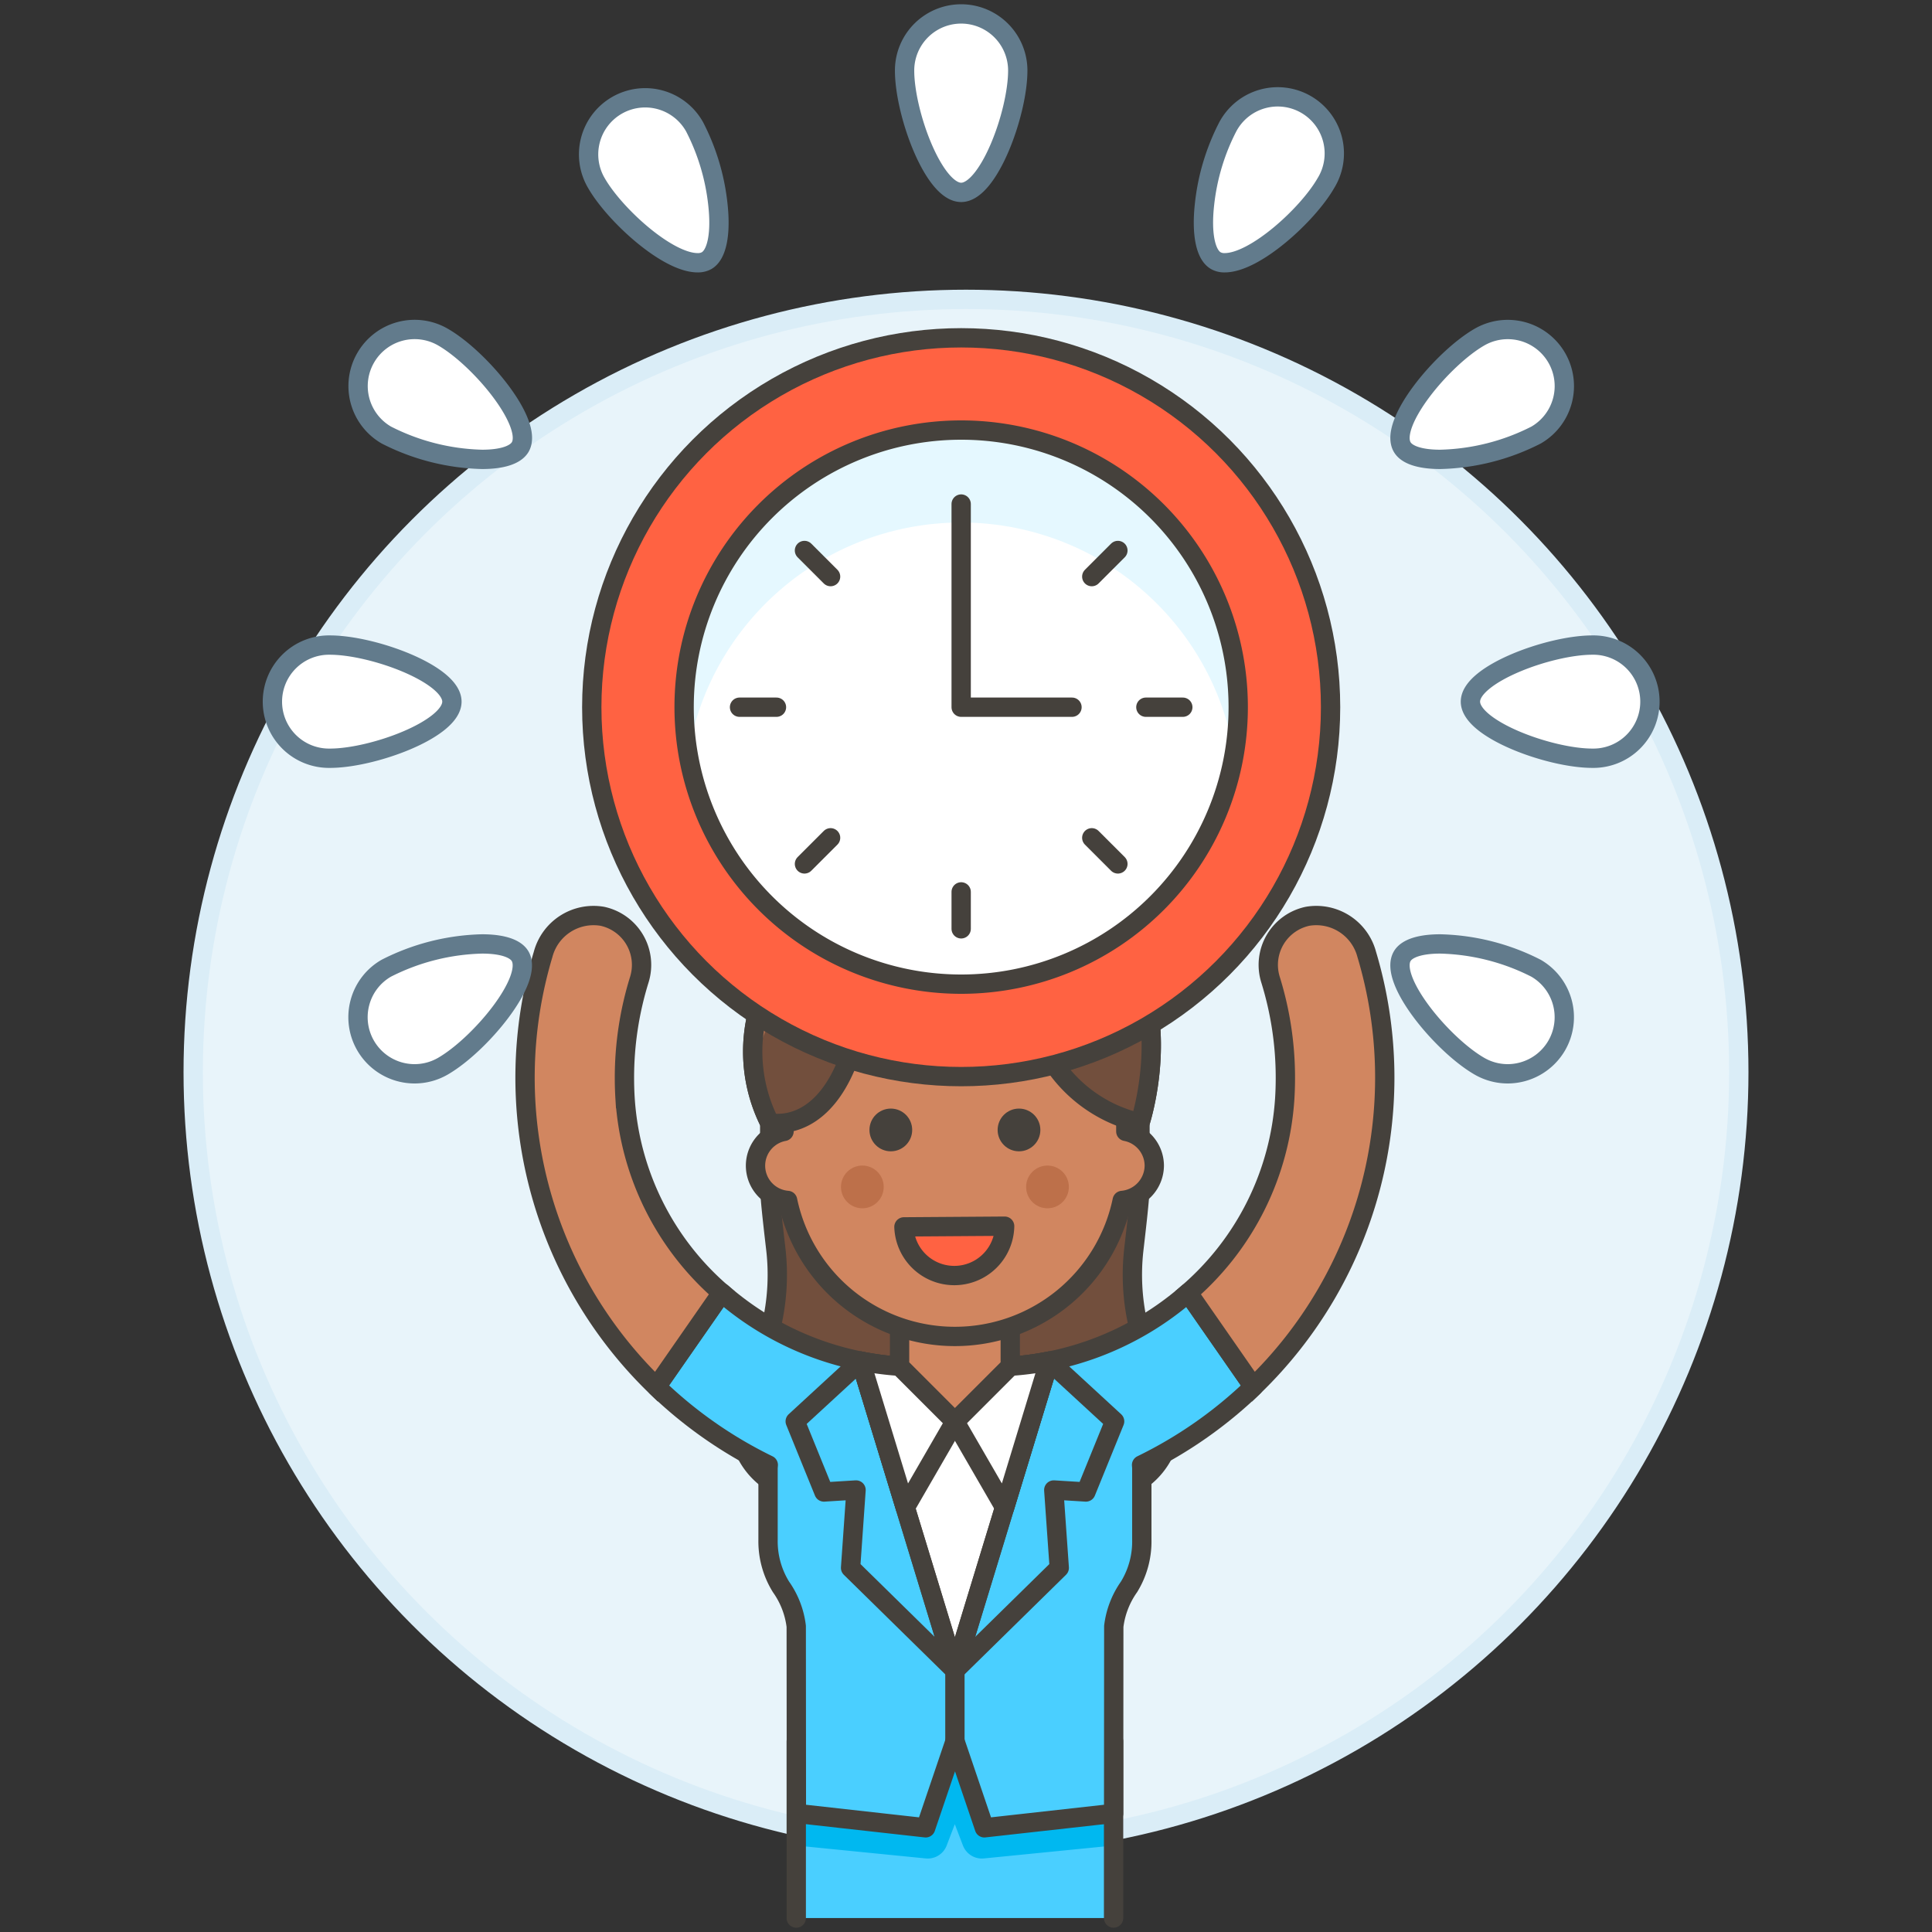
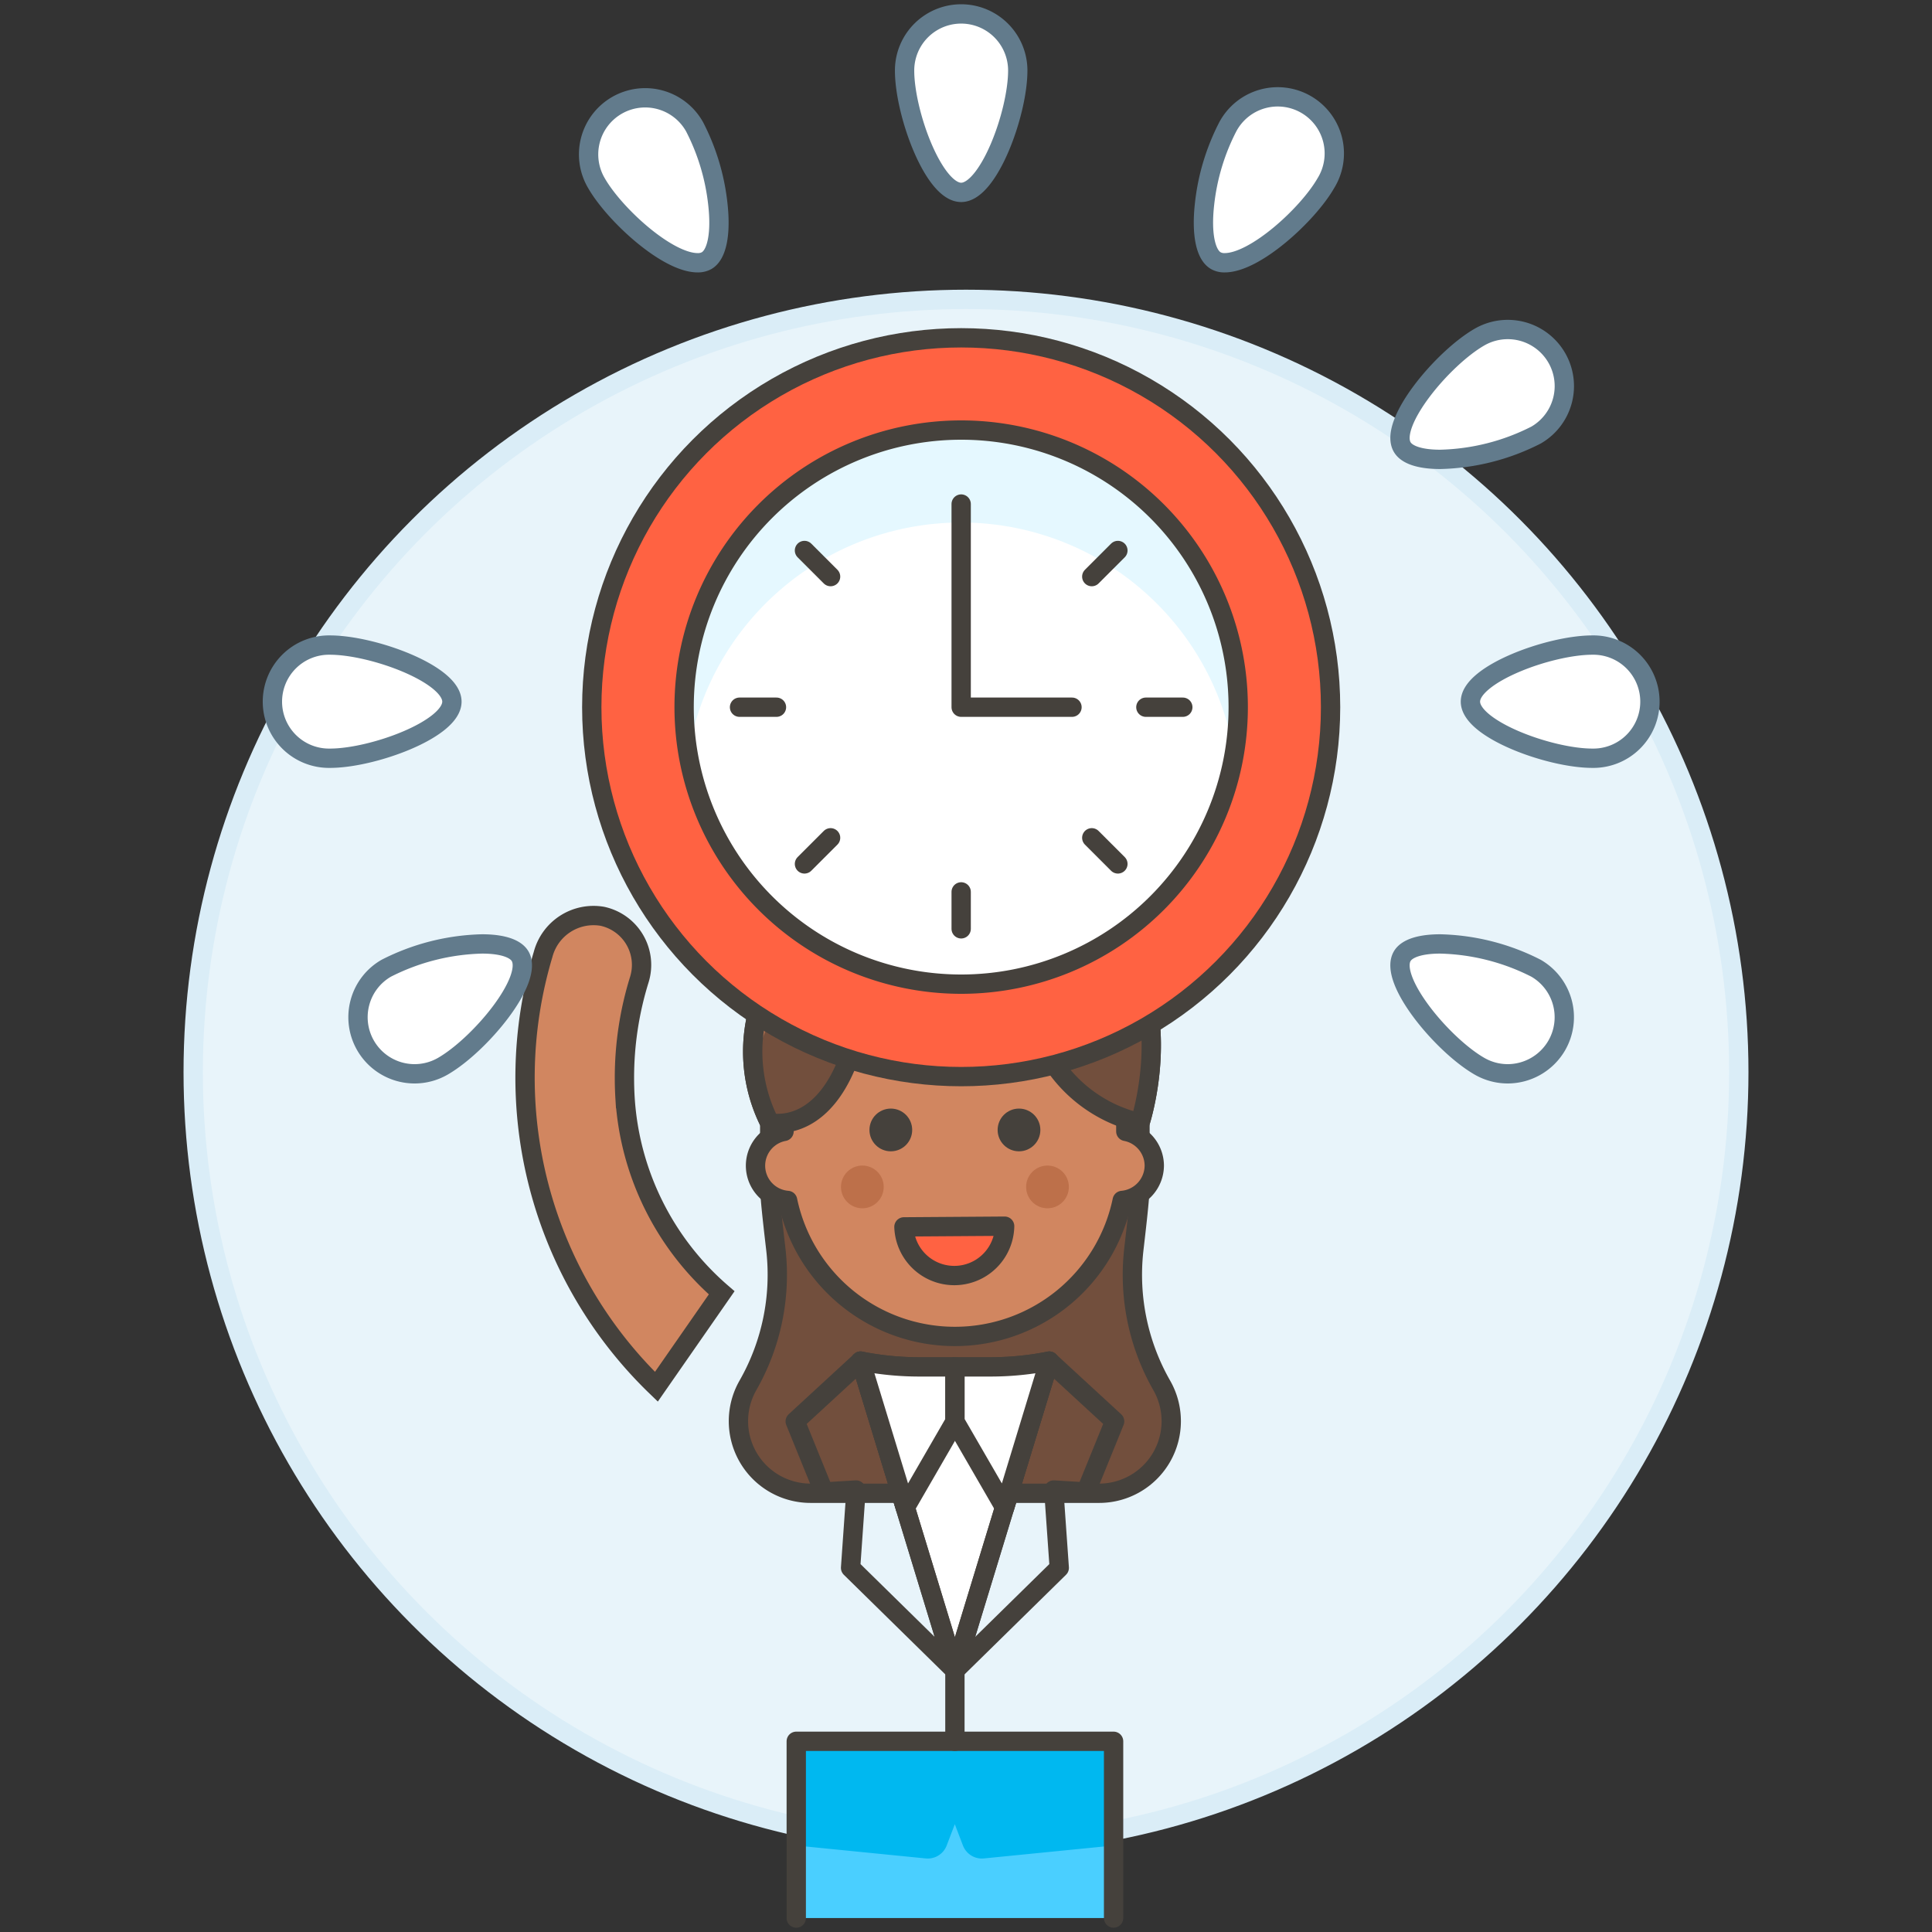
<svg xmlns="http://www.w3.org/2000/svg" viewBox="0 0 100 100">
  <rect x="0" y="0" width="100" height="100" fill="#333333" stroke="none" />
  <g class="nc-icon-wrapper">
    <defs />
    <circle class="a" cx="50" cy="55.495" r="40" fill="#e8f4fa" stroke="#daedf7" stroke-miterlimit="10" />
    <path class="b" d="M59.006 58.118c.013-.041 3.129-9.5-5.16-12.532a8.349 8.349 0 0 0-8.746 1.377.44.44 0 0 1-.239.115 6.862 6.862 0 0 0-5.021 3.668 8.165 8.165 0 0 0 0 7.372V61.4c0 .622.25 2.663.322 3.308a11.537 11.537 0 0 1-1.45 7 3.733 3.733 0 0 0 3.24 5.583h14.94a3.732 3.732 0 0 0 3.24-5.583 11.536 11.536 0 0 1-1.449-7c.072-.642.322-2.686.322-3.307z" fill="#724f3d" stroke="#45413c" stroke-linecap="round" stroke-linejoin="round" />
    <path class="c" d="M57.639 99.278v-9.149H41.214v9.149" style="" fill="#4acfff" />
    <path class="d" d="M41.216 95.525l6.7.667a1.049 1.049 0 0 0 1.085-.671l.42-1.1.42 1.1a1.05 1.05 0 0 0 1.085.671l6.706-.667v-5.4H41.214z" style="" fill="#00b8f0" />
    <path class="e" d="M57.639 99.278v-9.149H41.214v9.149" stroke="#45413c" stroke-linecap="round" stroke-linejoin="round" fill="none" />
-     <path class="f" d="M64.879 71.778L61.5 66.915a15.554 15.554 0 0 1-10.26 3.836h-3.617a15.554 15.554 0 0 1-10.26-3.836l-3.384 4.863a22.5 22.5 0 0 0 5.787 4.049l-.012.15v3.713a4.48 4.48 0 0 0 .67 2.447 4.455 4.455 0 0 1 .789 2.04l.008 9.684 6.691.746 1.519-4.478 1.52 4.478 6.691-.746.007-9.684a4.478 4.478 0 0 1 .789-2.04 4.48 4.48 0 0 0 .662-2.447v-3.713l-.012-.15a22.5 22.5 0 0 0 5.791-4.049z" stroke="#45413c" stroke-linecap="round" stroke-linejoin="round" fill="#4acfff" />
    <path class="g" d="M51.235 70.751h-3.617a15.554 15.554 0 0 1-3.073-.3l4.881 16 4.882-16a15.554 15.554 0 0 1-3.073.3z" stroke="#45413c" stroke-linecap="round" stroke-linejoin="round" fill="#fff" />
    <path class="e" d="M49.426 86.422v3.707" stroke="#45413c" stroke-linecap="round" stroke-linejoin="round" fill="none" />
    <path class="e" d="M41.16 73.569l1.486 3.656 1.663-.103-.283 4.031 5.4 5.301-4.88-16.003-3.386 3.118z" stroke="#45413c" stroke-linecap="round" stroke-linejoin="round" fill="none" />
    <path class="g" d="M44.545 70.45l2.312 7.578 2.569-4.444V70.75h-1.808a15.554 15.554 0 0 1-3.073-.3z" stroke="#45413c" stroke-linecap="round" stroke-linejoin="round" fill="#fff" />
    <path class="e" d="M57.693 73.569l-1.486 3.656-1.664-.103.284 4.031-5.4 5.301 4.88-16.003 3.386 3.118z" stroke="#45413c" stroke-linecap="round" stroke-linejoin="round" fill="none" />
    <path class="g" d="M54.308 70.45L52 78.028l-2.57-4.444V70.75h1.809a15.554 15.554 0 0 0 3.069-.3z" stroke="#45413c" stroke-linecap="round" stroke-linejoin="round" fill="#fff" />
-     <path class="h" d="M64.878 71.778A22.234 22.234 0 0 0 70.742 49.4a2.7 2.7 0 0 0-3.06-1.974 2.572 2.572 0 0 0-1.92 3.281 17.1 17.1 0 0 1 .769 5.094q0 .535-.033 1.064a14.508 14.508 0 0 1-5 10.051z" stroke-miterlimit="10" stroke="#45413c" fill="#d18660" />
    <path class="h" d="M33.974 71.778A22.228 22.228 0 0 1 28.111 49.4a2.7 2.7 0 0 1 3.059-1.974 2.573 2.573 0 0 1 1.921 3.281 17.1 17.1 0 0 0-.77 5.094q0 .535.033 1.064a14.509 14.509 0 0 0 5 10.051z" stroke-miterlimit="10" stroke="#45413c" fill="#d18660" />
-     <path class="i" d="M46.562 70.719l2.864 2.865 2.865-2.865v-4.753h-5.729v4.753z" stroke="#45413c" stroke-linecap="round" stroke-linejoin="round" fill="#d18660" />
    <g>
      <path class="i" d="M59.746 60.329a1.815 1.815 0 0 0-1.474-1.768v-1.18a8.846 8.846 0 1 0-17.691 0v1.18a1.805 1.805 0 0 0 .186 3.574 8.846 8.846 0 0 0 17.319 0 1.825 1.825 0 0 0 1.66-1.806z" stroke="#45413c" stroke-linecap="round" stroke-linejoin="round" fill="#d18660" />
      <path class="j" d="M52 63.467a2.607 2.607 0 0 1-5.212.036z" stroke="#45413c" stroke-linecap="round" stroke-linejoin="round" fill="#ff6242" />
      <circle class="k" cx="44.635" cy="61.435" r="1.106" style="" fill="#bd704a" />
      <circle class="k" cx="54.218" cy="61.435" r="1.106" style="" fill="#bd704a" />
      <path class="l" d="M59.006 58.118a7.357 7.357 0 0 1-5-4 .394.394 0 0 0-.58-.164 8.253 8.253 0 0 1-8.676.109.43.43 0 0 0-.647.245c-1.34 4.156-3.807 3.888-4.264 3.807a8.165 8.165 0 0 1 0-7.372 6.862 6.862 0 0 1 5.021-3.668.44.44 0 0 0 .239-.115 8.349 8.349 0 0 1 8.745-1.377c8.291 3.032 5.175 12.494 5.162 12.535z" style="" fill="#724f3d" />
      <path class="m" d="M39.841 52.923a6.862 6.862 0 0 1 5.02-3.669.437.437 0 0 0 .239-.115 8.352 8.352 0 0 1 8.746-1.376 8.21 8.21 0 0 1 5.7 7.448c.248-3.052-.359-7.673-5.7-9.625a8.352 8.352 0 0 0-8.746 1.377.437.437 0 0 1-.239.115 6.859 6.859 0 0 0-5.02 3.668 7.921 7.921 0 0 0-.814 4.735 7.952 7.952 0 0 1 .814-2.558z" style="" fill="#a86c4d" />
      <path class="e" d="M59.006 58.118a7.357 7.357 0 0 1-5-4 .394.394 0 0 0-.58-.164 8.253 8.253 0 0 1-8.676.109.43.43 0 0 0-.647.245c-1.34 4.156-3.807 3.888-4.264 3.807a8.165 8.165 0 0 1 0-7.372 6.862 6.862 0 0 1 5.021-3.668.44.44 0 0 0 .239-.115 8.349 8.349 0 0 1 8.745-1.377c8.291 3.032 5.175 12.494 5.162 12.535z" stroke="#45413c" stroke-linecap="round" stroke-linejoin="round" fill="none" />
      <path class="n" d="M55.242 51.972a.442.442 0 0 0 .343-.783 10.4 10.4 0 0 0-6.162-2.284 10.4 10.4 0 0 0-6.161 2.284.442.442 0 0 0 .342.783 40.633 40.633 0 0 1 5.819-.488 40.606 40.606 0 0 1 5.819.488z" stroke="#45413c" stroke-linecap="round" stroke-linejoin="round" fill="#ffe500" />
      <circle class="o" cx="46.109" cy="58.486" r="1.106" style="" fill="#45413c" />
      <circle class="o" cx="52.743" cy="58.486" r="1.106" style="" fill="#45413c" />
    </g>
    <g>
      <circle class="j" cx="49.75" cy="36.605" r="19.12" stroke="#45413c" stroke-linecap="round" stroke-linejoin="round" fill="#ff6242" />
      <path class="p" d="M64.09 36.6a14.34 14.34 0 1 1-14.34-14.34A14.339 14.339 0 0 1 64.09 36.6z" style="" fill="#fff" />
      <path class="q" d="M63.883 39.043a14.323 14.323 0 0 0-28.266 0 14.34 14.34 0 1 1 28.266 0z" style="" fill="#e5f8ff" />
      <path class="e" d="M64.09 36.6a14.34 14.34 0 1 1-14.34-14.34A14.339 14.339 0 0 1 64.09 36.6z" stroke="#45413c" stroke-linecap="round" stroke-linejoin="round" fill="none" />
      <path class="e" d="M55.486 36.605H49.75V26.089" stroke="#45413c" stroke-linecap="round" stroke-linejoin="round" fill="none" />
      <path class="e" d="M57.862 28.493l-1.352 1.352" stroke="#45413c" stroke-linecap="round" stroke-linejoin="round" fill="none" />
      <path class="e" d="M61.222 36.605H59.31" stroke="#45413c" stroke-linecap="round" stroke-linejoin="round" fill="none" />
      <path class="e" d="M57.862 44.716l-1.352-1.352" stroke="#45413c" stroke-linecap="round" stroke-linejoin="round" fill="none" />
      <path class="e" d="M49.75 48.076v-1.912" stroke="#45413c" stroke-linecap="round" stroke-linejoin="round" fill="none" />
      <path class="e" d="M41.639 44.716l1.352-1.352" stroke="#45413c" stroke-linecap="round" stroke-linejoin="round" fill="none" />
      <path class="e" d="M38.278 36.605h1.912" stroke="#45413c" stroke-linecap="round" stroke-linejoin="round" fill="none" />
      <path class="e" d="M41.639 28.493l1.352 1.352" stroke="#45413c" stroke-linecap="round" stroke-linejoin="round" fill="none" />
    </g>
    <g>
      <path class="r" d="M49.75 9.958c-1.424 0-2.929-4.1-2.929-6.308a2.929 2.929 0 0 1 5.858 0c0 2.206-1.506 6.308-2.929 6.308z" stroke-linecap="round" stroke-linejoin="round" fill="#fff" stroke="#627b8c" />
      <path class="r" d="M36.11 13.6c-1.578 0-4.294-2.485-5.23-4.107a2.929 2.929 0 1 1 5.073-2.928 11.39 11.39 0 0 1 1.2 3.978c.176 1.536-.041 2.638-.579 2.948a.909.909 0 0 1-.464.109z" stroke-linecap="round" stroke-linejoin="round" fill="#fff" stroke="#627b8c" />
-       <path class="r" d="M24.951 23.777A11.483 11.483 0 0 1 20 22.519a2.927 2.927 0 0 1-1.073-4 2.925 2.925 0 0 1 4-1.072c1.911 1.1 4.711 4.458 4 5.69-.243.413-.943.64-1.976.64z" stroke-linecap="round" stroke-linejoin="round" fill="#fff" stroke="#627b8c" />
      <path class="r" d="M78.038 55.58a2.929 2.929 0 0 1-1.462-.393c-1.91-1.1-4.71-4.458-4-5.69.238-.412.939-.639 1.972-.639a11.5 11.5 0 0 1 4.956 1.257 2.929 2.929 0 0 1 1.072 4 2.94 2.94 0 0 1-2.538 1.465z" stroke-linecap="round" stroke-linejoin="round" fill="#fff" stroke="#627b8c" />
-       <path class="r" d="M17.083 39.246a2.929 2.929 0 1 1 0-5.857c2.206 0 6.308 1.5 6.308 2.928s-4.102 2.929-6.308 2.929z" stroke-linecap="round" stroke-linejoin="round" fill="#fff" stroke="#627b8c" />
+       <path class="r" d="M17.083 39.246a2.929 2.929 0 1 1 0-5.857c2.206 0 6.308 1.5 6.308 2.928s-4.102 2.929-6.308 2.929" stroke-linecap="round" stroke-linejoin="round" fill="#fff" stroke="#627b8c" />
      <path class="r" d="M82.417 39.246c-2.206 0-6.308-1.505-6.308-2.929s4.1-2.928 6.308-2.928a2.929 2.929 0 1 1 0 5.857z" stroke-linecap="round" stroke-linejoin="round" fill="#fff" stroke="#627b8c" />
      <path class="r" d="M21.462 55.58a2.929 2.929 0 0 1-2.832-3.687 2.91 2.91 0 0 1 1.364-1.778 11.506 11.506 0 0 1 4.957-1.257c1.033 0 1.733.227 1.972.639.711 1.232-2.089 4.587-4 5.69a2.925 2.925 0 0 1-1.461.393z" stroke-linecap="round" stroke-linejoin="round" fill="#fff" stroke="#627b8c" />
      <path class="r" d="M74.549 23.777c-1.033 0-1.734-.227-1.972-.639-.711-1.232 2.089-4.588 4-5.69a2.928 2.928 0 1 1 2.929 5.071 11.483 11.483 0 0 1-4.957 1.258z" stroke-linecap="round" stroke-linejoin="round" fill="#fff" stroke="#627b8c" />
      <path class="r" d="M63.39 13.6a.888.888 0 0 1-.46-.109c-.539-.31-.756-1.412-.581-2.948a11.411 11.411 0 0 1 1.2-3.978 2.929 2.929 0 1 1 5.071 2.926c-.936 1.622-3.652 4.109-5.23 4.109z" stroke-linecap="round" stroke-linejoin="round" fill="#fff" stroke="#627b8c" />
    </g>
  </g>
</svg>